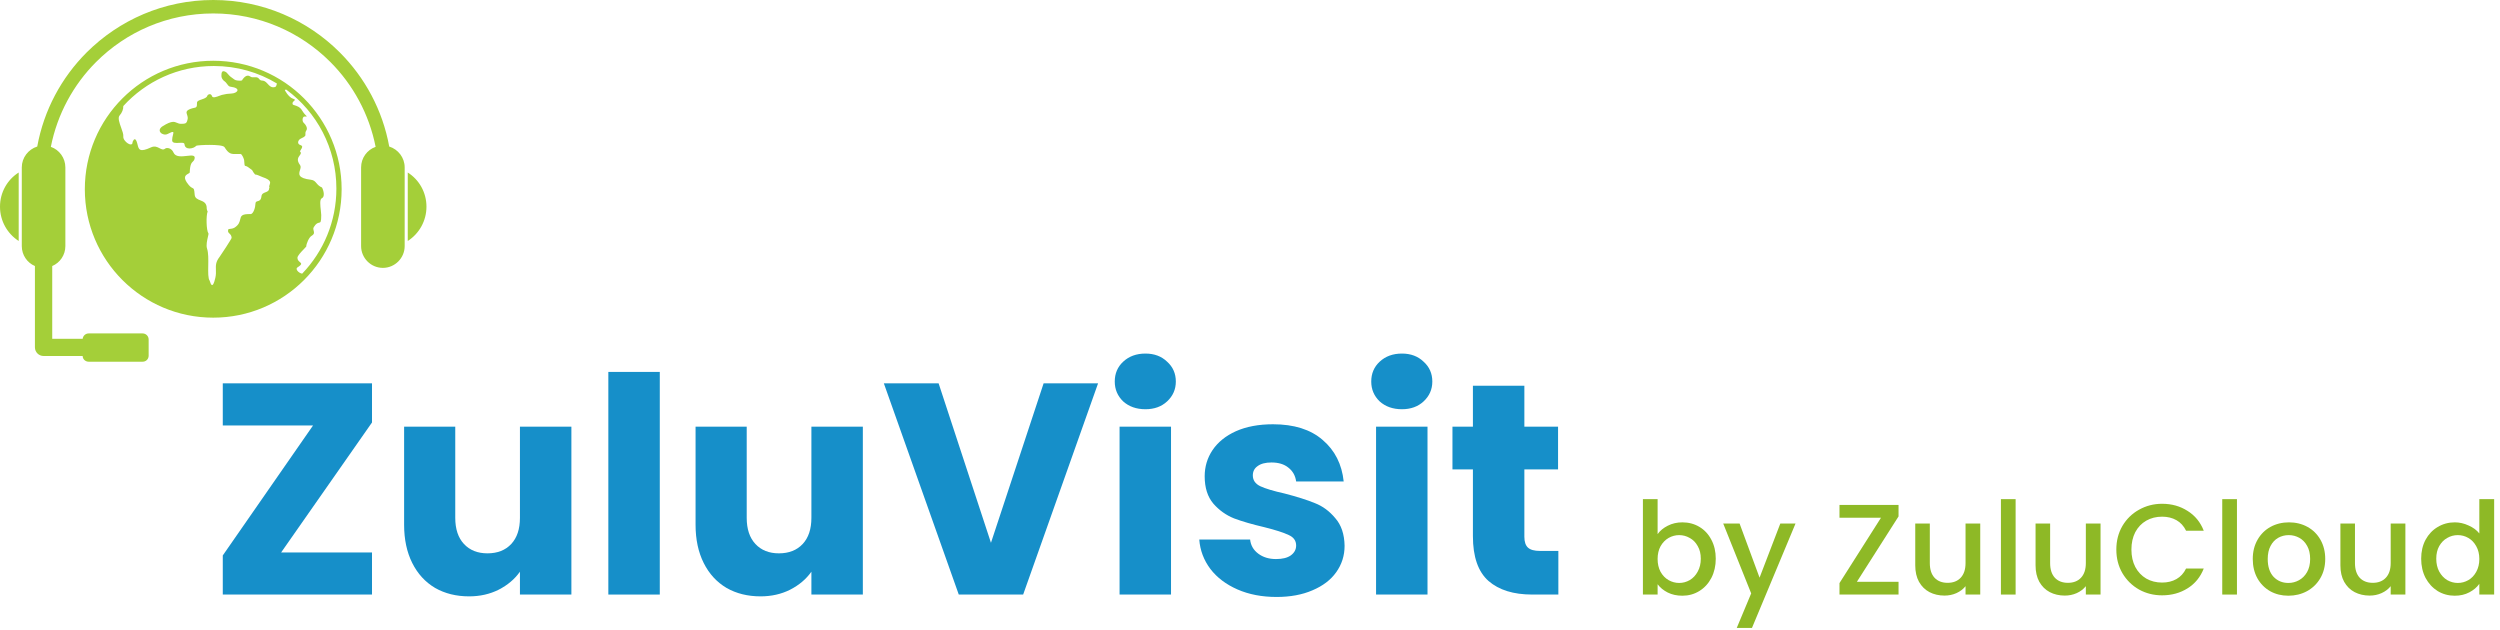
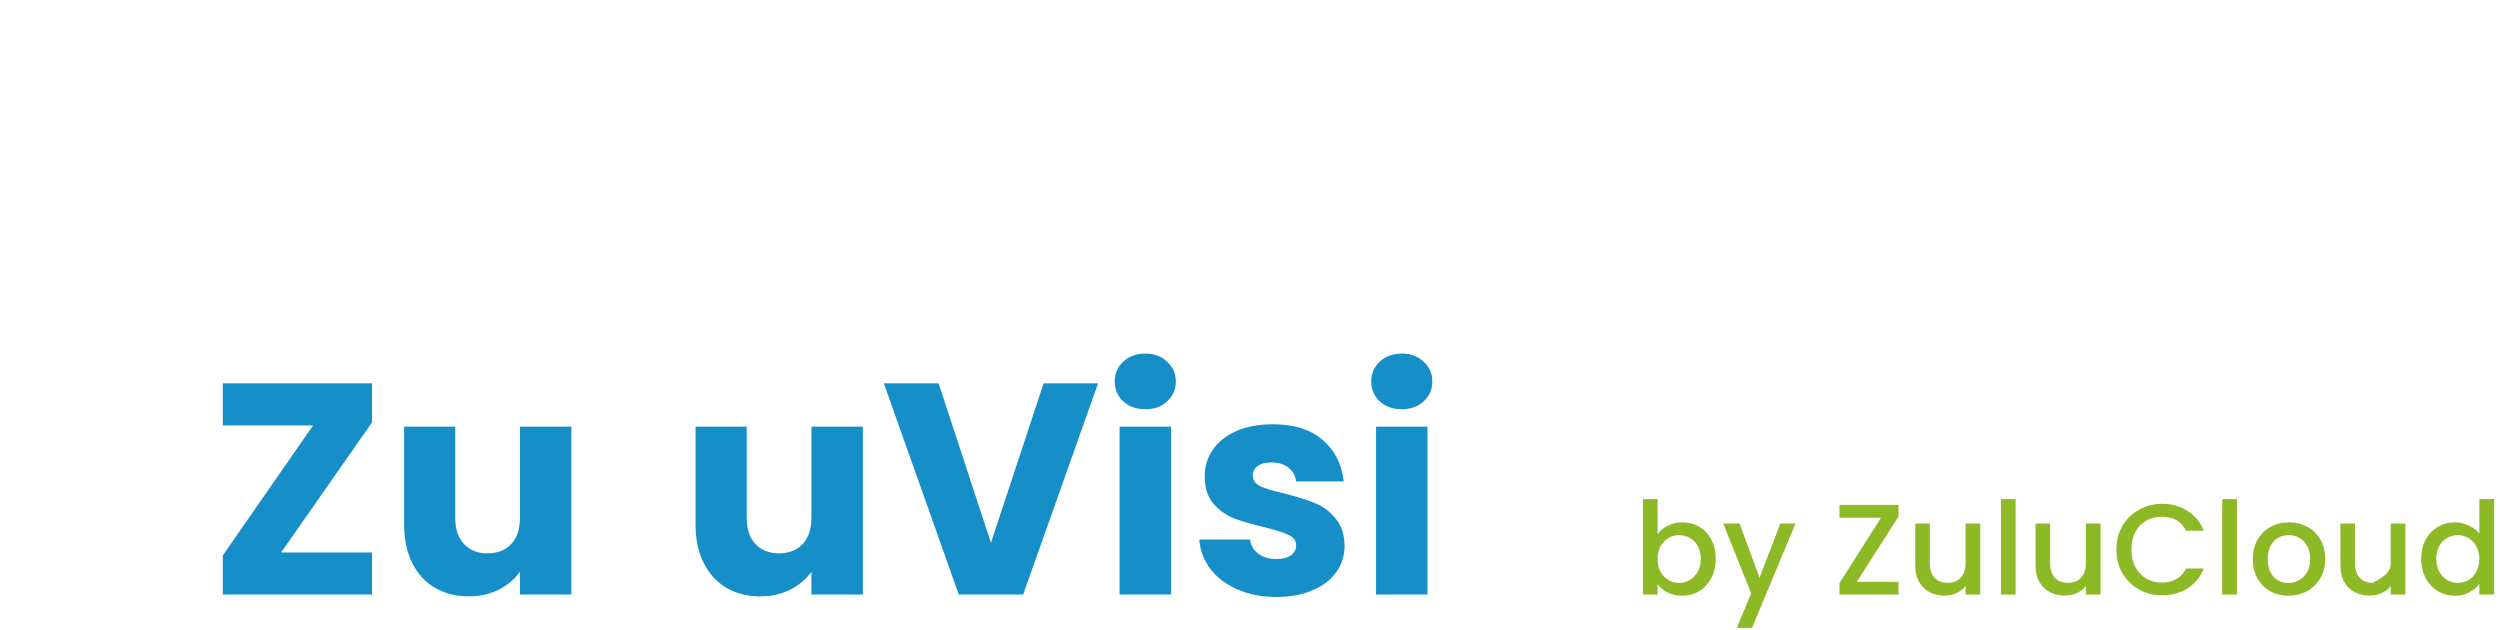
<svg xmlns="http://www.w3.org/2000/svg" width="349" height="88" viewBox="0 0 349 88" fill="none">
  <path d="M39.248 77.12H51.932V83H31.1V77.54L43.7 59.396H31.1V53.516H51.932V58.976L39.248 77.12Z" fill="#168FC9" />
  <path d="M79.766 59.564V83H72.584V79.808C71.856 80.844 70.862 81.684 69.602 82.328C68.37 82.944 66.998 83.252 65.486 83.252C63.694 83.252 62.112 82.86 60.74 82.076C59.368 81.264 58.304 80.102 57.548 78.59C56.792 77.078 56.414 75.3 56.414 73.256V59.564H63.554V72.29C63.554 73.858 63.96 75.076 64.772 75.944C65.584 76.812 66.676 77.246 68.048 77.246C69.448 77.246 70.554 76.812 71.366 75.944C72.178 75.076 72.584 73.858 72.584 72.29V59.564H79.766Z" fill="#168FC9" />
-   <path d="M92.106 51.92V83H84.924V51.92H92.106Z" fill="#168FC9" />
  <path d="M120.453 59.564V83H113.271V79.808C112.543 80.844 111.549 81.684 110.289 82.328C109.057 82.944 107.685 83.252 106.173 83.252C104.381 83.252 102.799 82.86 101.427 82.076C100.055 81.264 98.991 80.102 98.235 78.59C97.479 77.078 97.101 75.3 97.101 73.256V59.564H104.241V72.29C104.241 73.858 104.647 75.076 105.459 75.944C106.271 76.812 107.363 77.246 108.735 77.246C110.135 77.246 111.241 76.812 112.053 75.944C112.865 75.076 113.271 73.858 113.271 72.29V59.564H120.453Z" fill="#168FC9" />
  <path d="M153.29 53.516L142.832 83H133.844L123.386 53.516H131.03L138.338 75.776L145.688 53.516H153.29Z" fill="#168FC9" />
  <path d="M159.904 57.128C158.644 57.128 157.608 56.764 156.796 56.036C156.012 55.28 155.62 54.356 155.62 53.264C155.62 52.144 156.012 51.22 156.796 50.492C157.608 49.736 158.644 49.358 159.904 49.358C161.136 49.358 162.144 49.736 162.928 50.492C163.74 51.22 164.146 52.144 164.146 53.264C164.146 54.356 163.74 55.28 162.928 56.036C162.144 56.764 161.136 57.128 159.904 57.128ZM163.474 59.564V83H156.292V59.564H163.474Z" fill="#168FC9" />
  <path d="M178.212 83.336C176.168 83.336 174.348 82.986 172.752 82.286C171.156 81.586 169.896 80.634 168.972 79.43C168.048 78.198 167.53 76.826 167.418 75.314H174.516C174.6 76.126 174.978 76.784 175.65 77.288C176.322 77.792 177.148 78.044 178.128 78.044C179.024 78.044 179.71 77.876 180.186 77.54C180.69 77.176 180.942 76.714 180.942 76.154C180.942 75.482 180.592 74.992 179.892 74.684C179.192 74.348 178.058 73.984 176.49 73.592C174.81 73.2 173.41 72.794 172.29 72.374C171.17 71.926 170.204 71.24 169.392 70.316C168.58 69.364 168.174 68.09 168.174 66.494C168.174 65.15 168.538 63.932 169.266 62.84C170.022 61.72 171.114 60.838 172.542 60.194C173.998 59.55 175.72 59.228 177.708 59.228C180.648 59.228 182.958 59.956 184.638 61.412C186.346 62.868 187.326 64.8 187.578 67.208H180.942C180.83 66.396 180.466 65.752 179.85 65.276C179.262 64.8 178.478 64.562 177.498 64.562C176.658 64.562 176.014 64.73 175.566 65.066C175.118 65.374 174.894 65.808 174.894 66.368C174.894 67.04 175.244 67.544 175.944 67.88C176.672 68.216 177.792 68.552 179.304 68.888C181.04 69.336 182.454 69.784 183.546 70.232C184.638 70.652 185.59 71.352 186.402 72.332C187.242 73.284 187.676 74.572 187.704 76.196C187.704 77.568 187.312 78.8 186.528 79.892C185.772 80.956 184.666 81.796 183.21 82.412C181.782 83.028 180.116 83.336 178.212 83.336Z" fill="#168FC9" />
  <path d="M195.71 57.128C194.45 57.128 193.414 56.764 192.602 56.036C191.818 55.28 191.426 54.356 191.426 53.264C191.426 52.144 191.818 51.22 192.602 50.492C193.414 49.736 194.45 49.358 195.71 49.358C196.942 49.358 197.95 49.736 198.734 50.492C199.546 51.22 199.952 52.144 199.952 53.264C199.952 54.356 199.546 55.28 198.734 56.036C197.95 56.764 196.942 57.128 195.71 57.128ZM199.28 59.564V83H192.098V59.564H199.28Z" fill="#168FC9" />
-   <path d="M217.547 76.91V83H213.893C211.289 83 209.259 82.37 207.803 81.11C206.347 79.822 205.619 77.736 205.619 74.852V65.528H202.763V59.564H205.619V53.852H212.801V59.564H217.505V65.528H212.801V74.936C212.801 75.636 212.969 76.14 213.305 76.448C213.641 76.756 214.201 76.91 214.985 76.91H217.547Z" fill="#168FC9" />
  <path d="M231.402 74.558C231.75 74.078 232.224 73.688 232.824 73.388C233.436 73.076 234.114 72.92 234.858 72.92C235.734 72.92 236.526 73.13 237.234 73.55C237.942 73.97 238.5 74.57 238.908 75.35C239.316 76.118 239.52 77 239.52 77.996C239.52 78.992 239.316 79.886 238.908 80.678C238.5 81.458 237.936 82.07 237.216 82.514C236.508 82.946 235.722 83.162 234.858 83.162C234.09 83.162 233.406 83.012 232.806 82.712C232.218 82.412 231.75 82.028 231.402 81.56V83H229.35V69.68H231.402V74.558ZM237.432 77.996C237.432 77.312 237.288 76.724 237 76.232C236.724 75.728 236.352 75.35 235.884 75.098C235.428 74.834 234.936 74.702 234.408 74.702C233.892 74.702 233.4 74.834 232.932 75.098C232.476 75.362 232.104 75.746 231.816 76.25C231.54 76.754 231.402 77.348 231.402 78.032C231.402 78.716 231.54 79.316 231.816 79.832C232.104 80.336 232.476 80.72 232.932 80.984C233.4 81.248 233.892 81.38 234.408 81.38C234.936 81.38 235.428 81.248 235.884 80.984C236.352 80.708 236.724 80.312 237 79.796C237.288 79.28 237.432 78.68 237.432 77.996Z" fill="#8EB926" />
  <path d="M250.657 73.082L244.573 87.662H242.449L244.465 82.838L240.559 73.082H242.845L245.635 80.642L248.533 73.082H250.657Z" fill="#8EB926" />
  <path d="M259.222 81.218H265.036V83H256.792V81.398L262.588 72.272H256.792V70.49H265.036V72.092L259.222 81.218Z" fill="#8EB926" />
  <path d="M276.441 73.082V83H274.389V81.83C274.065 82.238 273.639 82.562 273.111 82.802C272.595 83.03 272.043 83.144 271.455 83.144C270.675 83.144 269.973 82.982 269.349 82.658C268.737 82.334 268.251 81.854 267.891 81.218C267.543 80.582 267.369 79.814 267.369 78.914V73.082H269.403V78.608C269.403 79.496 269.625 80.18 270.069 80.66C270.513 81.128 271.119 81.362 271.887 81.362C272.655 81.362 273.261 81.128 273.705 80.66C274.161 80.18 274.389 79.496 274.389 78.608V73.082H276.441Z" fill="#8EB926" />
  <path d="M281.38 69.68V83H279.328V69.68H281.38Z" fill="#8EB926" />
  <path d="M293.236 73.082V83H291.184V81.83C290.86 82.238 290.434 82.562 289.906 82.802C289.39 83.03 288.838 83.144 288.25 83.144C287.47 83.144 286.768 82.982 286.144 82.658C285.532 82.334 285.046 81.854 284.686 81.218C284.338 80.582 284.164 79.814 284.164 78.914V73.082H286.198V78.608C286.198 79.496 286.42 80.18 286.864 80.66C287.308 81.128 287.914 81.362 288.682 81.362C289.45 81.362 290.056 81.128 290.5 80.66C290.956 80.18 291.184 79.496 291.184 78.608V73.082H293.236Z" fill="#8EB926" />
  <path d="M295.44 76.718C295.44 75.494 295.722 74.396 296.286 73.424C296.862 72.452 297.636 71.696 298.608 71.156C299.592 70.604 300.666 70.328 301.83 70.328C303.162 70.328 304.344 70.658 305.376 71.318C306.42 71.966 307.176 72.89 307.644 74.09H305.178C304.854 73.43 304.404 72.938 303.828 72.614C303.252 72.29 302.586 72.128 301.83 72.128C301.002 72.128 300.264 72.314 299.616 72.686C298.968 73.058 298.458 73.592 298.086 74.288C297.726 74.984 297.546 75.794 297.546 76.718C297.546 77.642 297.726 78.452 298.086 79.148C298.458 79.844 298.968 80.384 299.616 80.768C300.264 81.14 301.002 81.326 301.83 81.326C302.586 81.326 303.252 81.164 303.828 80.84C304.404 80.516 304.854 80.024 305.178 79.364H307.644C307.176 80.564 306.42 81.488 305.376 82.136C304.344 82.784 303.162 83.108 301.83 83.108C300.654 83.108 299.58 82.838 298.608 82.298C297.636 81.746 296.862 80.984 296.286 80.012C295.722 79.04 295.44 77.942 295.44 76.718Z" fill="#8EB926" />
  <path d="M312.278 69.68V83H310.226V69.68H312.278Z" fill="#8EB926" />
  <path d="M319.454 83.162C318.518 83.162 317.672 82.952 316.916 82.532C316.16 82.1 315.566 81.5 315.134 80.732C314.702 79.952 314.486 79.052 314.486 78.032C314.486 77.024 314.708 76.13 315.152 75.35C315.596 74.57 316.202 73.97 316.97 73.55C317.738 73.13 318.596 72.92 319.544 72.92C320.492 72.92 321.35 73.13 322.118 73.55C322.886 73.97 323.492 74.57 323.936 75.35C324.38 76.13 324.602 77.024 324.602 78.032C324.602 79.04 324.374 79.934 323.918 80.714C323.462 81.494 322.838 82.1 322.046 82.532C321.266 82.952 320.402 83.162 319.454 83.162ZM319.454 81.38C319.982 81.38 320.474 81.254 320.93 81.002C321.398 80.75 321.776 80.372 322.064 79.868C322.352 79.364 322.496 78.752 322.496 78.032C322.496 77.312 322.358 76.706 322.082 76.214C321.806 75.71 321.44 75.332 320.984 75.08C320.528 74.828 320.036 74.702 319.508 74.702C318.98 74.702 318.488 74.828 318.032 75.08C317.588 75.332 317.234 75.71 316.97 76.214C316.706 76.706 316.574 77.312 316.574 78.032C316.574 79.1 316.844 79.928 317.384 80.516C317.936 81.092 318.626 81.38 319.454 81.38Z" fill="#8EB926" />
-   <path d="M335.792 73.082V83H333.74V81.83C333.416 82.238 332.99 82.562 332.462 82.802C331.946 83.03 331.394 83.144 330.806 83.144C330.026 83.144 329.324 82.982 328.7 82.658C328.088 82.334 327.602 81.854 327.242 81.218C326.894 80.582 326.72 79.814 326.72 78.914V73.082H328.754V78.608C328.754 79.496 328.976 80.18 329.42 80.66C329.864 81.128 330.47 81.362 331.238 81.362C332.006 81.362 332.612 81.128 333.056 80.66C333.512 80.18 333.74 79.496 333.74 78.608V73.082H335.792Z" fill="#8EB926" />
+   <path d="M335.792 73.082V83H333.74V81.83C333.416 82.238 332.99 82.562 332.462 82.802C331.946 83.03 331.394 83.144 330.806 83.144C330.026 83.144 329.324 82.982 328.7 82.658C328.088 82.334 327.602 81.854 327.242 81.218C326.894 80.582 326.72 79.814 326.72 78.914V73.082H328.754V78.608C328.754 79.496 328.976 80.18 329.42 80.66C329.864 81.128 330.47 81.362 331.238 81.362C333.512 80.18 333.74 79.496 333.74 78.608V73.082H335.792Z" fill="#8EB926" />
  <path d="M337.996 77.996C337.996 77 338.2 76.118 338.608 75.35C339.028 74.582 339.592 73.988 340.3 73.568C341.02 73.136 341.818 72.92 342.694 72.92C343.342 72.92 343.978 73.064 344.602 73.352C345.238 73.628 345.742 74 346.114 74.468V69.68H348.184V83H346.114V81.506C345.778 81.986 345.31 82.382 344.71 82.694C344.122 83.006 343.444 83.162 342.676 83.162C341.812 83.162 341.02 82.946 340.3 82.514C339.592 82.07 339.028 81.458 338.608 80.678C338.2 79.886 337.996 78.992 337.996 77.996ZM346.114 78.032C346.114 77.348 345.97 76.754 345.682 76.25C345.406 75.746 345.04 75.362 344.584 75.098C344.128 74.834 343.636 74.702 343.108 74.702C342.58 74.702 342.088 74.834 341.632 75.098C341.176 75.35 340.804 75.728 340.516 76.232C340.24 76.724 340.102 77.312 340.102 77.996C340.102 78.68 340.24 79.28 340.516 79.796C340.804 80.312 341.176 80.708 341.632 80.984C342.1 81.248 342.592 81.38 343.108 81.38C343.636 81.38 344.128 81.248 344.584 80.984C345.04 80.72 345.406 80.336 345.682 79.832C345.97 79.316 346.114 78.716 346.114 78.032Z" fill="#8EB926" />
-   <path fill-rule="evenodd" clip-rule="evenodd" d="M47.432 7.315C50.949 10.833 53.408 15.365 54.336 20.457C55.586 20.846 56.492 22.011 56.492 23.37V34.354C56.492 36.016 55.134 37.396 53.451 37.396C51.768 37.396 50.409 36.016 50.409 34.354V23.37C50.409 22.054 51.251 20.911 52.437 20.5C51.531 15.925 49.287 11.826 46.117 8.654C41.933 4.467 36.152 1.878 29.767 1.878C23.382 1.878 17.601 4.467 13.417 8.654C10.246 11.826 8.003 15.925 7.097 20.5C8.283 20.911 9.125 22.054 9.125 23.37V34.354C9.125 35.606 8.369 36.684 7.291 37.138V47.301H11.54C11.583 46.87 11.95 46.546 12.382 46.546H19.91C20.383 46.546 20.751 46.935 20.751 47.387V49.653C20.751 50.128 20.383 50.495 19.91 50.495H12.382C11.928 50.495 11.54 50.149 11.54 49.697H6.083C5.414 49.697 4.875 49.157 4.875 48.488V37.138C3.797 36.684 3.042 35.606 3.042 34.354V23.37C3.042 22.011 3.948 20.846 5.199 20.457C6.126 15.365 8.585 10.833 12.101 7.315C16.631 2.805 22.864 0 29.767 0C36.67 0 42.925 2.805 47.432 7.315ZM42.148 38.196H42.191C45.146 35.11 46.959 30.945 46.959 26.327C46.959 20.651 44.219 15.645 39.969 12.516C39.937 12.516 39.905 12.522 39.873 12.527C39.84 12.532 39.808 12.538 39.775 12.538C39.689 12.56 40.315 13.594 40.876 13.768C41.273 13.896 41.183 13.974 41.044 14.094C40.927 14.195 40.774 14.327 40.853 14.545C40.876 14.621 40.993 14.657 41.154 14.706C41.451 14.797 41.898 14.934 42.191 15.451C42.447 15.868 42.661 16.073 42.767 16.173L42.767 16.173C42.815 16.219 42.84 16.243 42.835 16.256C42.83 16.269 42.79 16.269 42.707 16.268C42.654 16.268 42.584 16.267 42.494 16.27C42.212 16.293 42.127 16.94 42.429 17.177C42.644 17.351 42.99 17.889 42.774 18.192C42.613 18.447 42.625 18.605 42.635 18.731C42.65 18.927 42.66 19.048 42.019 19.336C41.609 19.508 41.414 20.069 41.91 20.241C42.331 20.376 42.188 20.602 42.013 20.88C41.963 20.958 41.911 21.041 41.868 21.127C42.102 21.334 41.986 21.492 41.838 21.695C41.631 21.977 41.362 22.344 41.889 23.047C42.034 23.241 41.958 23.487 41.879 23.743C41.711 24.288 41.53 24.877 43.421 25.097C43.819 25.142 43.989 25.344 44.184 25.575C44.36 25.782 44.555 26.012 44.952 26.176C44.974 26.176 45.534 27.384 44.91 27.686C44.612 27.842 44.712 28.715 44.789 29.388C44.819 29.643 44.845 29.869 44.845 30.017C44.845 31.029 44.748 31.048 44.532 31.092C44.365 31.126 44.128 31.174 43.809 31.7C43.694 31.885 43.742 32.052 43.788 32.215C43.855 32.45 43.919 32.674 43.486 32.93C43.14 33.124 42.752 34.031 42.752 34.419C42.676 34.512 42.551 34.642 42.409 34.789C42.027 35.186 41.522 35.711 41.522 35.993C41.522 36.294 41.707 36.452 41.856 36.578C42.081 36.769 42.223 36.89 41.522 37.331C41.177 37.549 41.673 38.108 42.148 38.196ZM37.359 11.696C37.64 12.02 37.899 12.279 38.395 12.149C38.525 12.128 38.611 11.912 38.654 11.653C36.087 10.099 33.068 9.215 29.853 9.215C24.848 9.215 20.341 11.372 17.213 14.804C17.234 15.214 17.04 15.753 16.696 16.12C16.418 16.448 16.671 17.152 16.912 17.823C17.084 18.299 17.249 18.759 17.213 19.054C17.148 19.745 18.528 20.674 18.507 19.832C18.507 19.832 18.766 19.054 19.047 19.681C19.122 19.859 19.167 20.041 19.209 20.21C19.372 20.862 19.485 21.319 21.096 20.566C21.602 20.336 21.966 20.529 22.278 20.694C22.552 20.838 22.785 20.962 23.037 20.76C23.296 20.543 23.964 20.674 24.223 21.299C24.503 21.948 25.37 21.848 26.094 21.764C26.765 21.687 27.312 21.623 27.157 22.184C27.105 22.383 27.019 22.466 26.925 22.556C26.743 22.732 26.531 22.936 26.488 24.061C26.483 24.134 26.386 24.188 26.268 24.254C25.933 24.441 25.427 24.724 26.336 25.809C26.601 26.123 26.77 26.203 26.885 26.257C27.07 26.344 27.112 26.364 27.178 27.189C27.217 27.669 27.576 27.811 27.952 27.961C28.406 28.14 28.884 28.331 28.861 29.133C28.861 29.262 28.926 29.434 28.99 29.52C28.753 30.081 28.796 32.175 29.099 32.585C29.128 32.622 29.086 32.803 29.028 33.053C28.917 33.526 28.748 34.247 28.904 34.699C29.105 35.292 29.087 36.238 29.071 37.119C29.055 38.034 29.039 38.88 29.271 39.189C29.277 39.195 29.288 39.231 29.304 39.283C29.401 39.598 29.68 40.498 30.068 38.756C30.163 38.33 30.151 37.976 30.14 37.645C30.121 37.07 30.104 36.563 30.651 35.865C30.801 35.671 32.334 33.34 32.334 33.21C32.323 32.875 32.169 32.731 32.034 32.605C31.883 32.463 31.755 32.344 31.881 32.002C31.889 31.978 31.955 31.972 32.055 31.962C32.233 31.945 32.517 31.916 32.765 31.765C33.359 31.372 33.453 30.962 33.531 30.627C33.636 30.171 33.709 29.85 34.965 29.887C35.375 29.91 35.655 28.917 35.655 28.484C35.655 28.17 35.807 28.129 35.983 28.081C36.193 28.024 36.438 27.958 36.497 27.405C36.539 27.042 36.8 26.943 37.054 26.847C37.312 26.749 37.564 26.654 37.575 26.285L37.618 26.154C37.546 26.043 37.591 25.921 37.641 25.79C37.753 25.489 37.886 25.136 36.67 24.73C36.6 24.709 36.499 24.664 36.383 24.611C36.14 24.502 35.831 24.363 35.612 24.363C35.379 24.089 35.319 23.968 35.278 23.886C35.213 23.753 35.195 23.717 34.598 23.306C34.45 23.205 34.353 23.186 34.286 23.173C34.252 23.166 34.226 23.161 34.206 23.147C34.137 23.103 34.127 22.969 34.083 22.389L34.081 22.356C34.081 22.291 33.822 21.493 33.564 21.493C33.4 21.493 33.252 21.497 33.118 21.5H33.118C32.28 21.521 31.954 21.529 31.341 20.543C31.039 20.069 27.502 20.241 27.394 20.35C27.07 20.76 25.819 21.018 25.756 20.134C25.736 19.9 25.384 19.921 25.003 19.943C24.538 19.97 24.029 20 24.029 19.573C24.029 19.291 24.096 19.035 24.148 18.835C24.262 18.393 24.304 18.234 23.382 18.71C22.735 19.033 21.678 18.235 22.756 17.587C23.986 16.831 24.331 16.982 24.699 17.143C24.866 17.217 25.039 17.292 25.302 17.286C25.355 17.283 25.406 17.281 25.456 17.28C25.787 17.271 26.03 17.264 26.143 16.832C26.274 16.491 26.186 16.229 26.111 16.008C26.003 15.683 25.924 15.449 26.618 15.192C26.803 15.122 26.954 15.092 27.075 15.067C27.406 15 27.517 14.977 27.502 14.329C27.502 14.101 27.82 13.993 28.158 13.879C28.489 13.766 28.84 13.647 28.926 13.401C28.99 13.164 29.465 12.97 29.595 13.422C29.693 13.733 30.236 13.524 30.644 13.366C30.775 13.316 30.891 13.271 30.975 13.25C31.626 13.103 31.684 13.099 32.284 13.059L32.334 13.056C33.153 13.012 33.736 12.301 32.182 12.106C31.963 12.084 31.861 11.943 31.732 11.765C31.619 11.61 31.485 11.425 31.234 11.265C31.228 11.258 31.222 11.254 31.216 11.25C31.202 11.239 31.19 11.231 31.19 11.2C31.083 11.136 30.91 10.833 30.91 10.639C30.91 10.186 30.931 9.711 31.535 10.057C31.617 10.102 31.699 10.197 31.799 10.314C31.936 10.473 32.106 10.671 32.355 10.833C32.433 10.888 32.497 10.936 32.553 10.979C32.808 11.172 32.907 11.247 33.455 11.265L33.488 11.265C33.624 11.267 33.846 11.269 33.865 11.071C33.875 11.064 33.894 11.041 33.922 11.007C34.072 10.823 34.469 10.335 34.944 10.682C35.101 10.81 35.303 10.799 35.505 10.788C35.746 10.775 35.987 10.762 36.151 10.985C36.309 11.22 36.439 11.232 36.595 11.247C36.782 11.264 37.007 11.285 37.359 11.696ZM11.842 26.413C11.842 16.509 19.866 8.481 29.767 8.481C39.668 8.481 47.692 16.509 47.692 26.413C47.692 36.319 39.668 44.345 29.767 44.345C19.866 44.345 11.842 36.319 11.842 26.413ZM2.61 33.642C1.035 32.627 0 30.858 0 28.852C0 26.844 1.035 25.075 2.61 24.082V33.642ZM56.923 24.082V33.642C58.499 32.627 59.534 30.858 59.534 28.852C59.534 26.844 58.499 25.075 56.923 24.082Z" fill="#A4CF39" />
</svg>